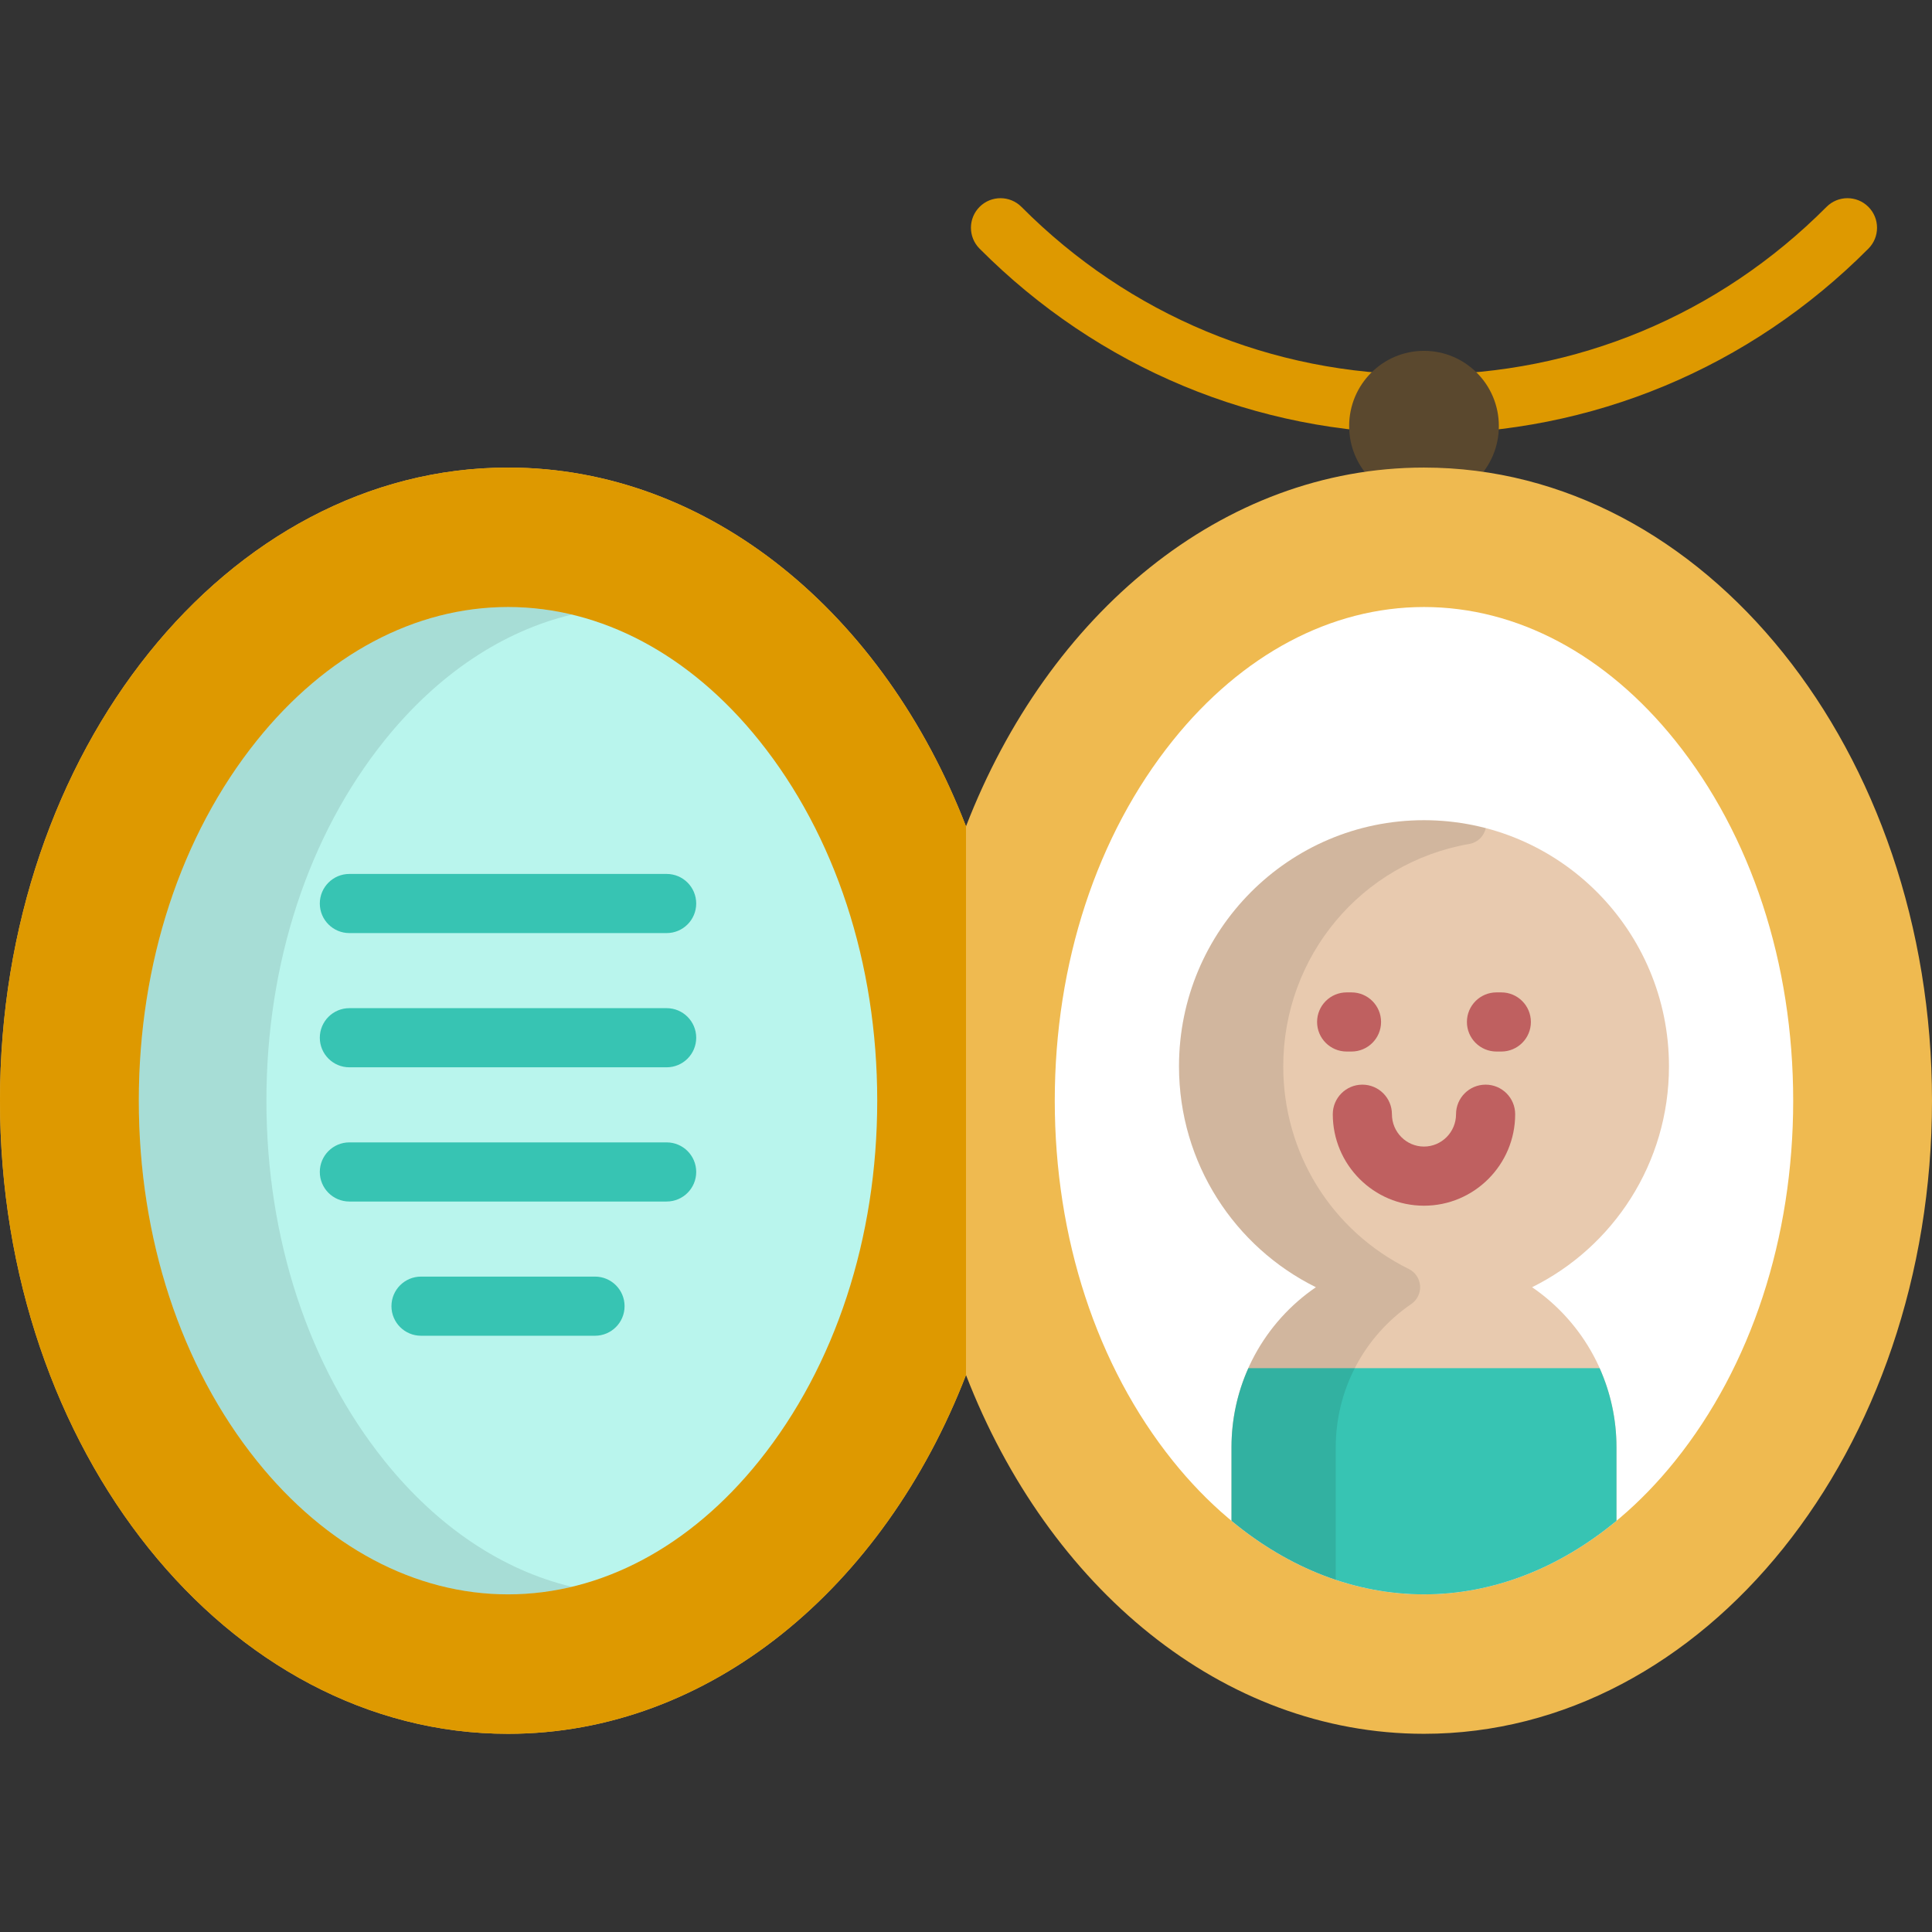
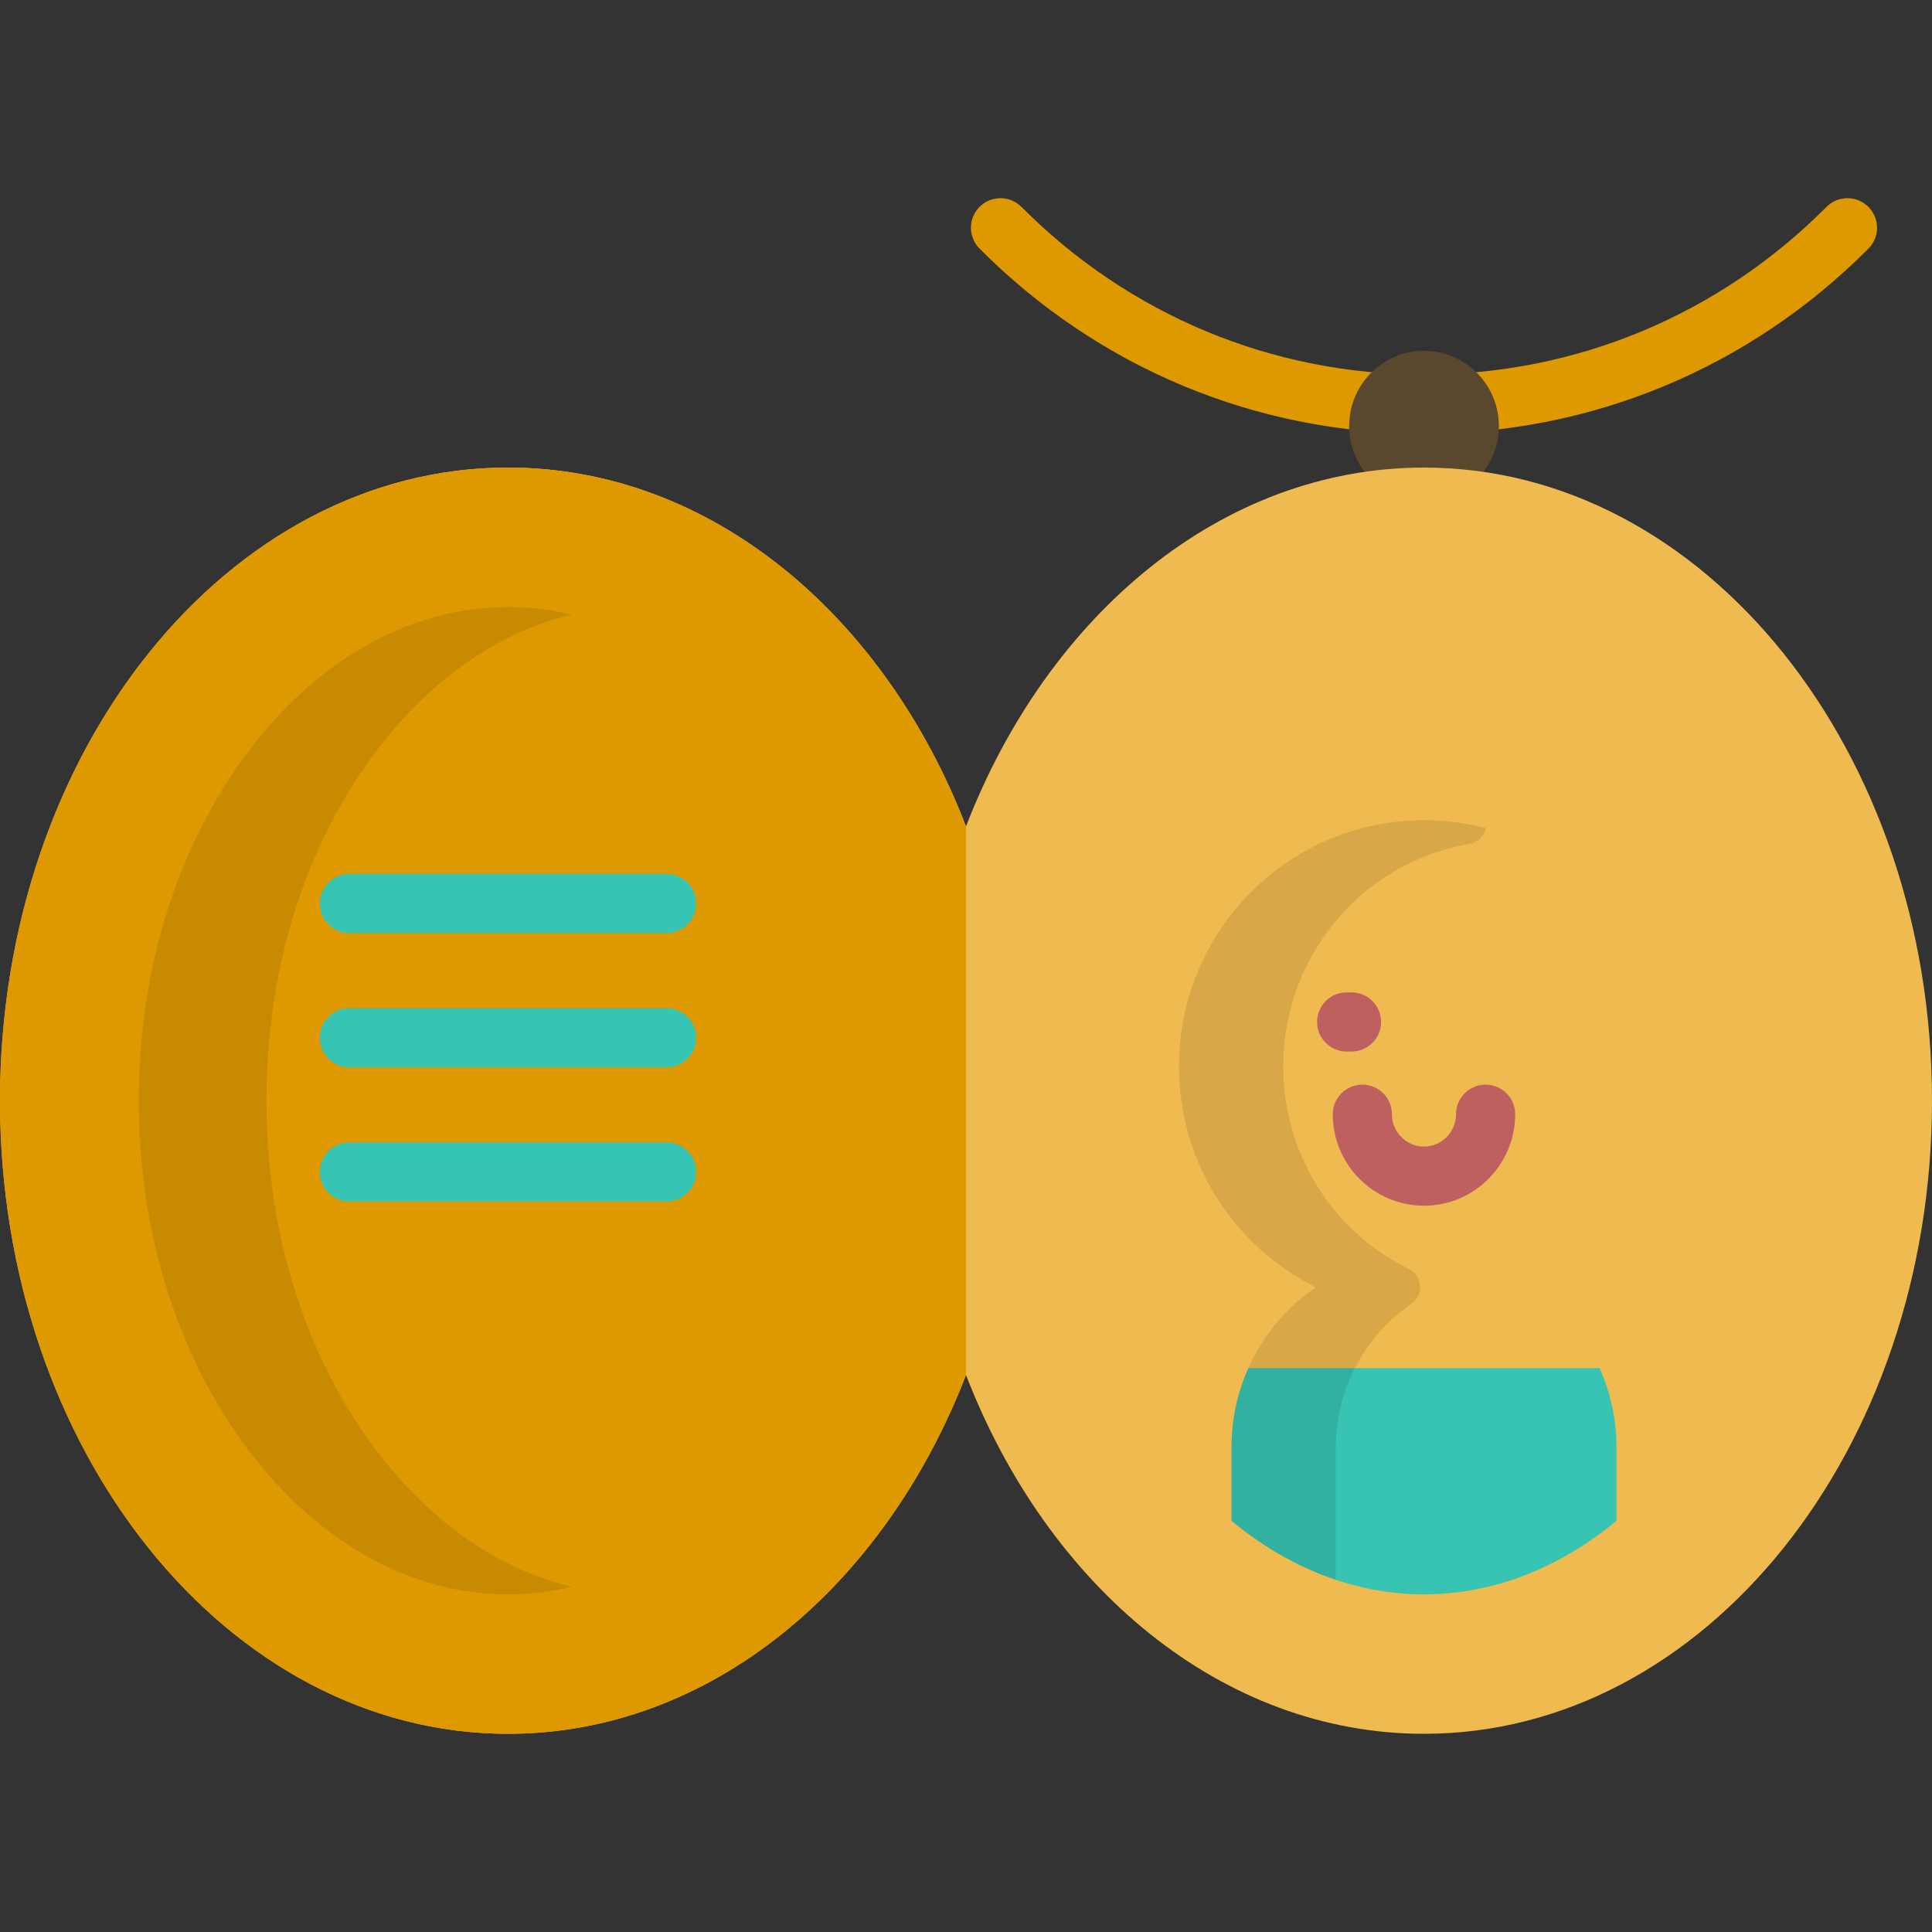
<svg xmlns="http://www.w3.org/2000/svg" height="800px" width="800px" version="1.1" id="Layer_1" viewBox="0 0 512 512" xml:space="preserve">
  <rect x="0" y="0" width="512" height="512" fill="#333333" stroke="none" />
  <path style="fill:#DE9900;" d="M377.371,114.939c-44.469,0-86.297-17.419-117.78-49.051c-3.053-3.068-3.042-8.03,0.026-11.083  c3.068-3.052,8.029-3.042,11.083,0.026c28.518,28.654,66.402,44.434,106.671,44.434s78.151-15.781,106.671-44.434  c3.054-3.067,8.015-3.079,11.083-0.026c3.068,3.053,3.079,8.015,0.026,11.083C463.668,97.52,421.84,114.939,377.371,114.939z" />
  <ellipse style="fill:#5A482E;" cx="377.375" cy="112.912" rx="19.838" ry="19.937" />
  <path style="fill:#EFBA50;" d="M377.37,123.909c-53.457,0-99.635,38.826-121.37,95.087c-21.735-56.26-67.914-95.087-121.37-95.087  C60.276,123.909,0,199.027,0,291.692s60.276,167.784,134.63,167.784c53.457,0,99.636-38.827,121.37-95.088  c21.736,56.26,67.914,95.088,121.37,95.088c74.354,0,134.63-75.12,134.63-167.785S451.725,123.909,377.37,123.909z" />
  <path style="fill:#DE9900;" d="M256,218.995c-21.735-56.26-67.914-95.087-121.37-95.087C60.276,123.909,0,199.027,0,291.692  s60.276,167.784,134.63,167.784c53.457,0,99.636-38.827,121.37-95.088V218.995z" />
-   <path style="fill:#B9F5ED;" d="M134.63,422.52c-24.616,0-48.253-12.565-66.56-35.38c-20.175-25.143-31.285-59.04-31.285-95.447  c0-36.406,11.111-70.304,31.285-95.447c18.308-22.815,41.945-35.38,66.56-35.38s48.254,12.565,66.56,35.38  c20.176,25.143,31.284,59.04,31.284,95.447s-11.109,70.304-31.284,95.447C182.883,409.955,159.245,422.52,134.63,422.52z" />
  <path style="opacity:0.1;enable-background:new    ;" d="M101.888,387.139c-20.175-25.143-31.285-59.04-31.285-95.447  c0-36.406,11.111-70.304,31.285-95.447c14.062-17.525,31.272-28.994,49.65-33.374c-5.548-1.322-11.202-2.006-16.91-2.006  c-24.616,0-48.253,12.565-66.56,35.38c-20.175,25.143-31.285,59.04-31.285,95.447s11.111,70.304,31.285,95.447  c18.308,22.815,41.945,35.38,66.56,35.38c5.707,0,11.361-0.684,16.91-2.006C133.16,416.133,115.95,404.664,101.888,387.139z" />
-   <path style="fill:#FFFFFF;" d="M377.37,422.52c-24.616,0-48.254-12.565-66.56-35.38c-20.176-25.143-31.285-59.04-31.285-95.447  c0-36.406,11.108-70.304,31.285-95.447c18.307-22.815,41.945-35.38,66.56-35.38c24.616,0,48.253,12.565,66.56,35.38  c20.174,25.143,31.285,59.04,31.285,95.447s-11.111,70.304-31.285,95.447C425.623,409.955,401.986,422.52,377.37,422.52z" />
-   <path style="fill:#E8CAAF;" d="M442.294,282.59c0-36.023-29.066-65.228-64.922-65.228s-64.924,29.205-64.924,65.228  c0,25.693,14.791,47.905,36.279,58.538c-13.498,9.221-22.367,24.775-22.367,42.409v19.487  c15.319,12.684,32.899,19.494,51.011,19.494s35.693-6.81,51.011-19.495v-19.486c0-17.635-8.867-33.188-22.364-42.409  C427.503,330.495,442.294,308.284,442.294,282.59z" />
  <path style="fill:#37C4B3;" d="M330.825,362.58c-2.86,6.4-4.466,13.489-4.466,20.959v19.487  c15.319,12.684,32.899,19.494,51.011,19.494s35.693-6.81,51.011-19.495v-19.486c0-7.47-1.605-14.559-4.466-20.959H330.825z" />
  <path style="opacity:0.1;enable-background:new    ;" d="M326.359,383.539v19.487c8.598,7.12,17.911,12.386,27.628,15.639v-35.126  c0-15.206,7.484-29.396,20.017-37.96c1.581-1.079,2.47-2.917,2.336-4.826c-0.134-1.909-1.27-3.605-2.985-4.454  c-20.527-10.159-33.279-30.739-33.279-53.708c0-29.194,20.749-53.985,49.337-58.945c2.202-0.382,3.885-2.072,4.337-4.186  c-0.217-0.056-0.438-0.106-0.656-0.16c-0.7-0.176-1.405-0.339-2.114-0.49c-0.288-0.062-0.577-0.125-0.866-0.184  c-0.861-0.171-1.726-0.328-2.599-0.466c-0.246-0.039-0.494-0.071-0.74-0.108c-0.779-0.114-1.563-0.215-2.351-0.301  c-0.193-0.021-0.385-0.046-0.578-0.066c-0.936-0.093-1.878-0.163-2.825-0.215c-0.227-0.013-0.456-0.023-0.682-0.033  c-0.984-0.044-1.972-0.075-2.966-0.075c-35.856,0-64.924,29.205-64.924,65.228c0,25.693,14.791,47.905,36.279,58.538  C335.227,350.351,326.359,365.904,326.359,383.539z" />
  <g>
    <path style="fill:#37C4B3;" d="M92.59,247.276h84.076c4.328,0,7.837-3.509,7.837-7.837c0-4.328-3.509-7.837-7.837-7.837H92.59   c-4.328,0-7.837,3.509-7.837,7.837C84.754,243.767,88.263,247.276,92.59,247.276z" />
    <path style="fill:#37C4B3;" d="M176.667,267.173H92.59c-4.328,0-7.837,3.509-7.837,7.837s3.509,7.837,7.837,7.837h84.076   c4.328,0,7.837-3.509,7.837-7.837S180.995,267.173,176.667,267.173z" />
    <path style="fill:#37C4B3;" d="M176.667,302.743H92.59c-4.328,0-7.837,3.509-7.837,7.837s3.509,7.837,7.837,7.837h84.076   c4.328,0,7.837-3.509,7.837-7.837C184.504,306.252,180.995,302.743,176.667,302.743z" />
-     <path style="fill:#37C4B3;" d="M157.682,338.313h-46.106c-4.328,0-7.837,3.509-7.837,7.837s3.509,7.837,7.837,7.837h46.106   c4.328,0,7.837-3.509,7.837-7.837S162.01,338.313,157.682,338.313z" />
  </g>
  <g>
    <path style="fill:#BF6060;" d="M358.158,278.667c4.328,0,7.837-3.509,7.837-7.837c0-4.328-3.509-7.837-7.837-7.837h-1.28   c-4.328,0-7.837,3.509-7.837,7.837c0,4.328,3.509,7.837,7.837,7.837H358.158z" />
-     <path style="fill:#BF6060;" d="M397.864,262.994h-1.28c-4.328,0-7.837,3.509-7.837,7.837c0,4.328,3.509,7.837,7.837,7.837h1.28   c4.328,0,7.837-3.509,7.837-7.837C405.7,266.503,402.192,262.994,397.864,262.994z" />
    <path style="fill:#BF6060;" d="M393.701,287.444c-4.328,0-7.837,3.509-7.837,7.837c0,4.725-3.811,8.57-8.494,8.57   s-8.494-3.845-8.494-8.57c0-4.328-3.509-7.837-7.837-7.837s-7.837,3.509-7.837,7.837c0,13.368,10.841,24.244,24.167,24.244   c13.326,0,24.167-10.875,24.167-24.244C401.538,290.952,398.029,287.444,393.701,287.444z" />
  </g>
</svg>